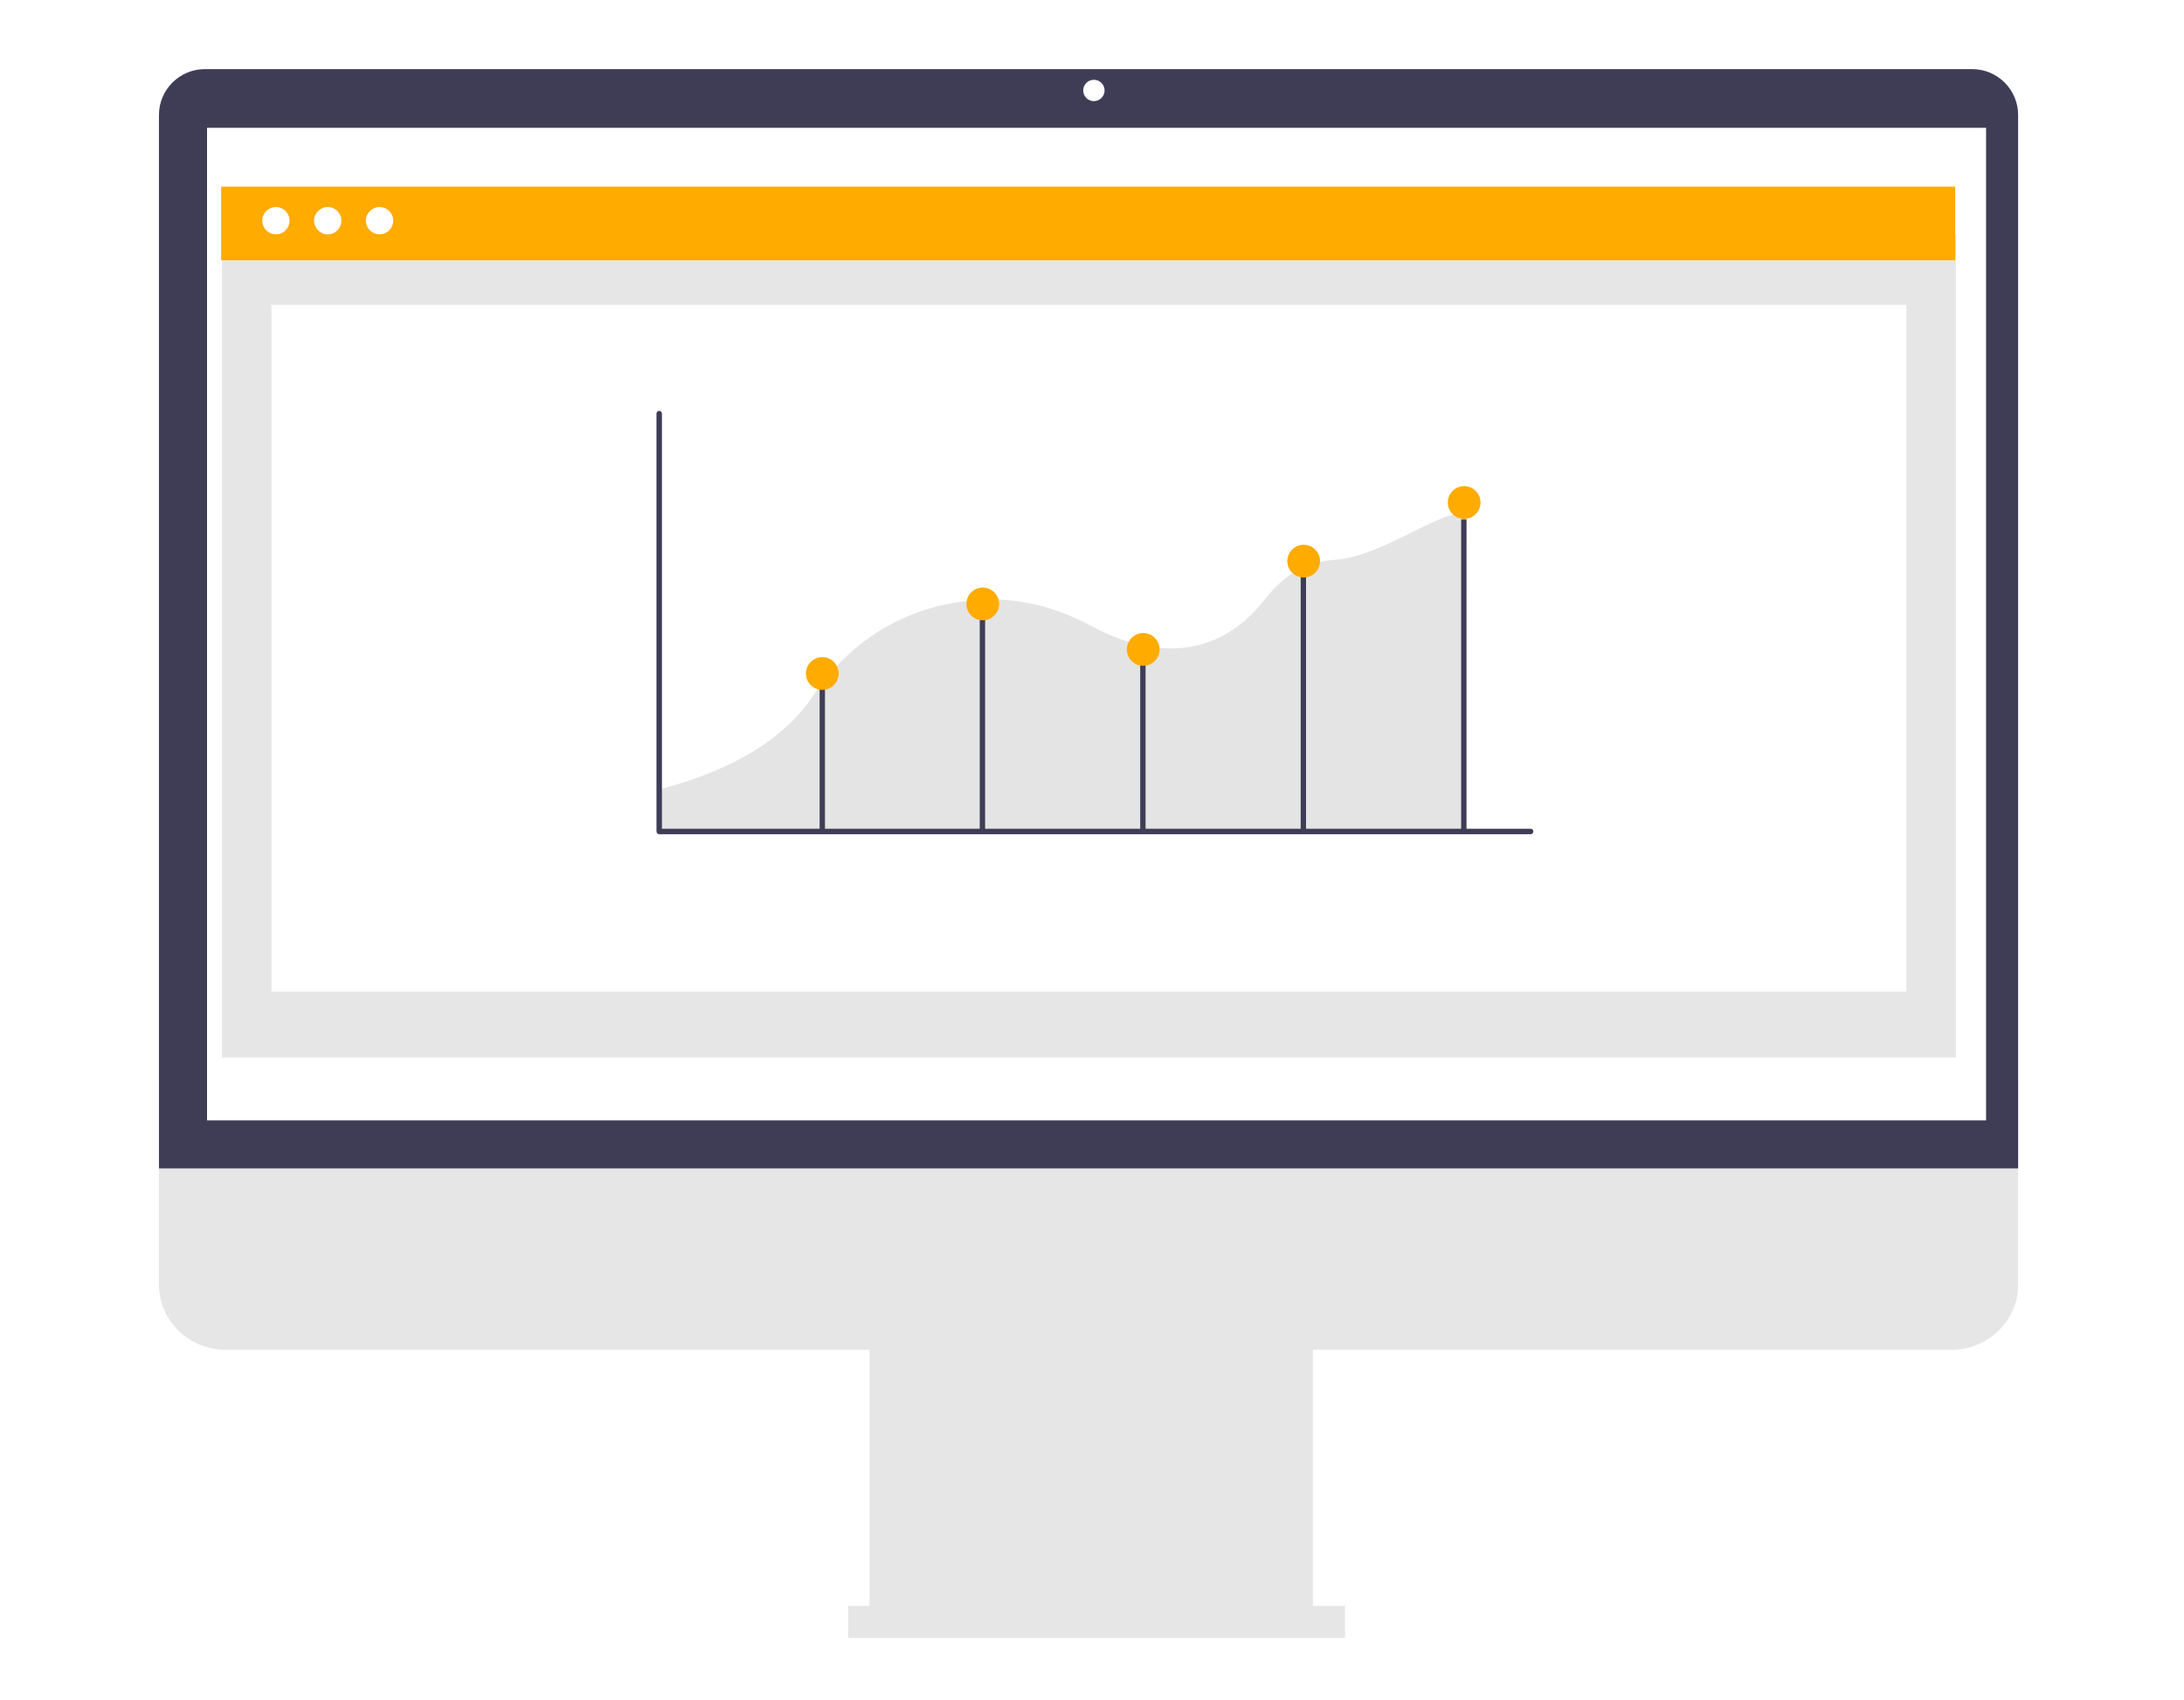
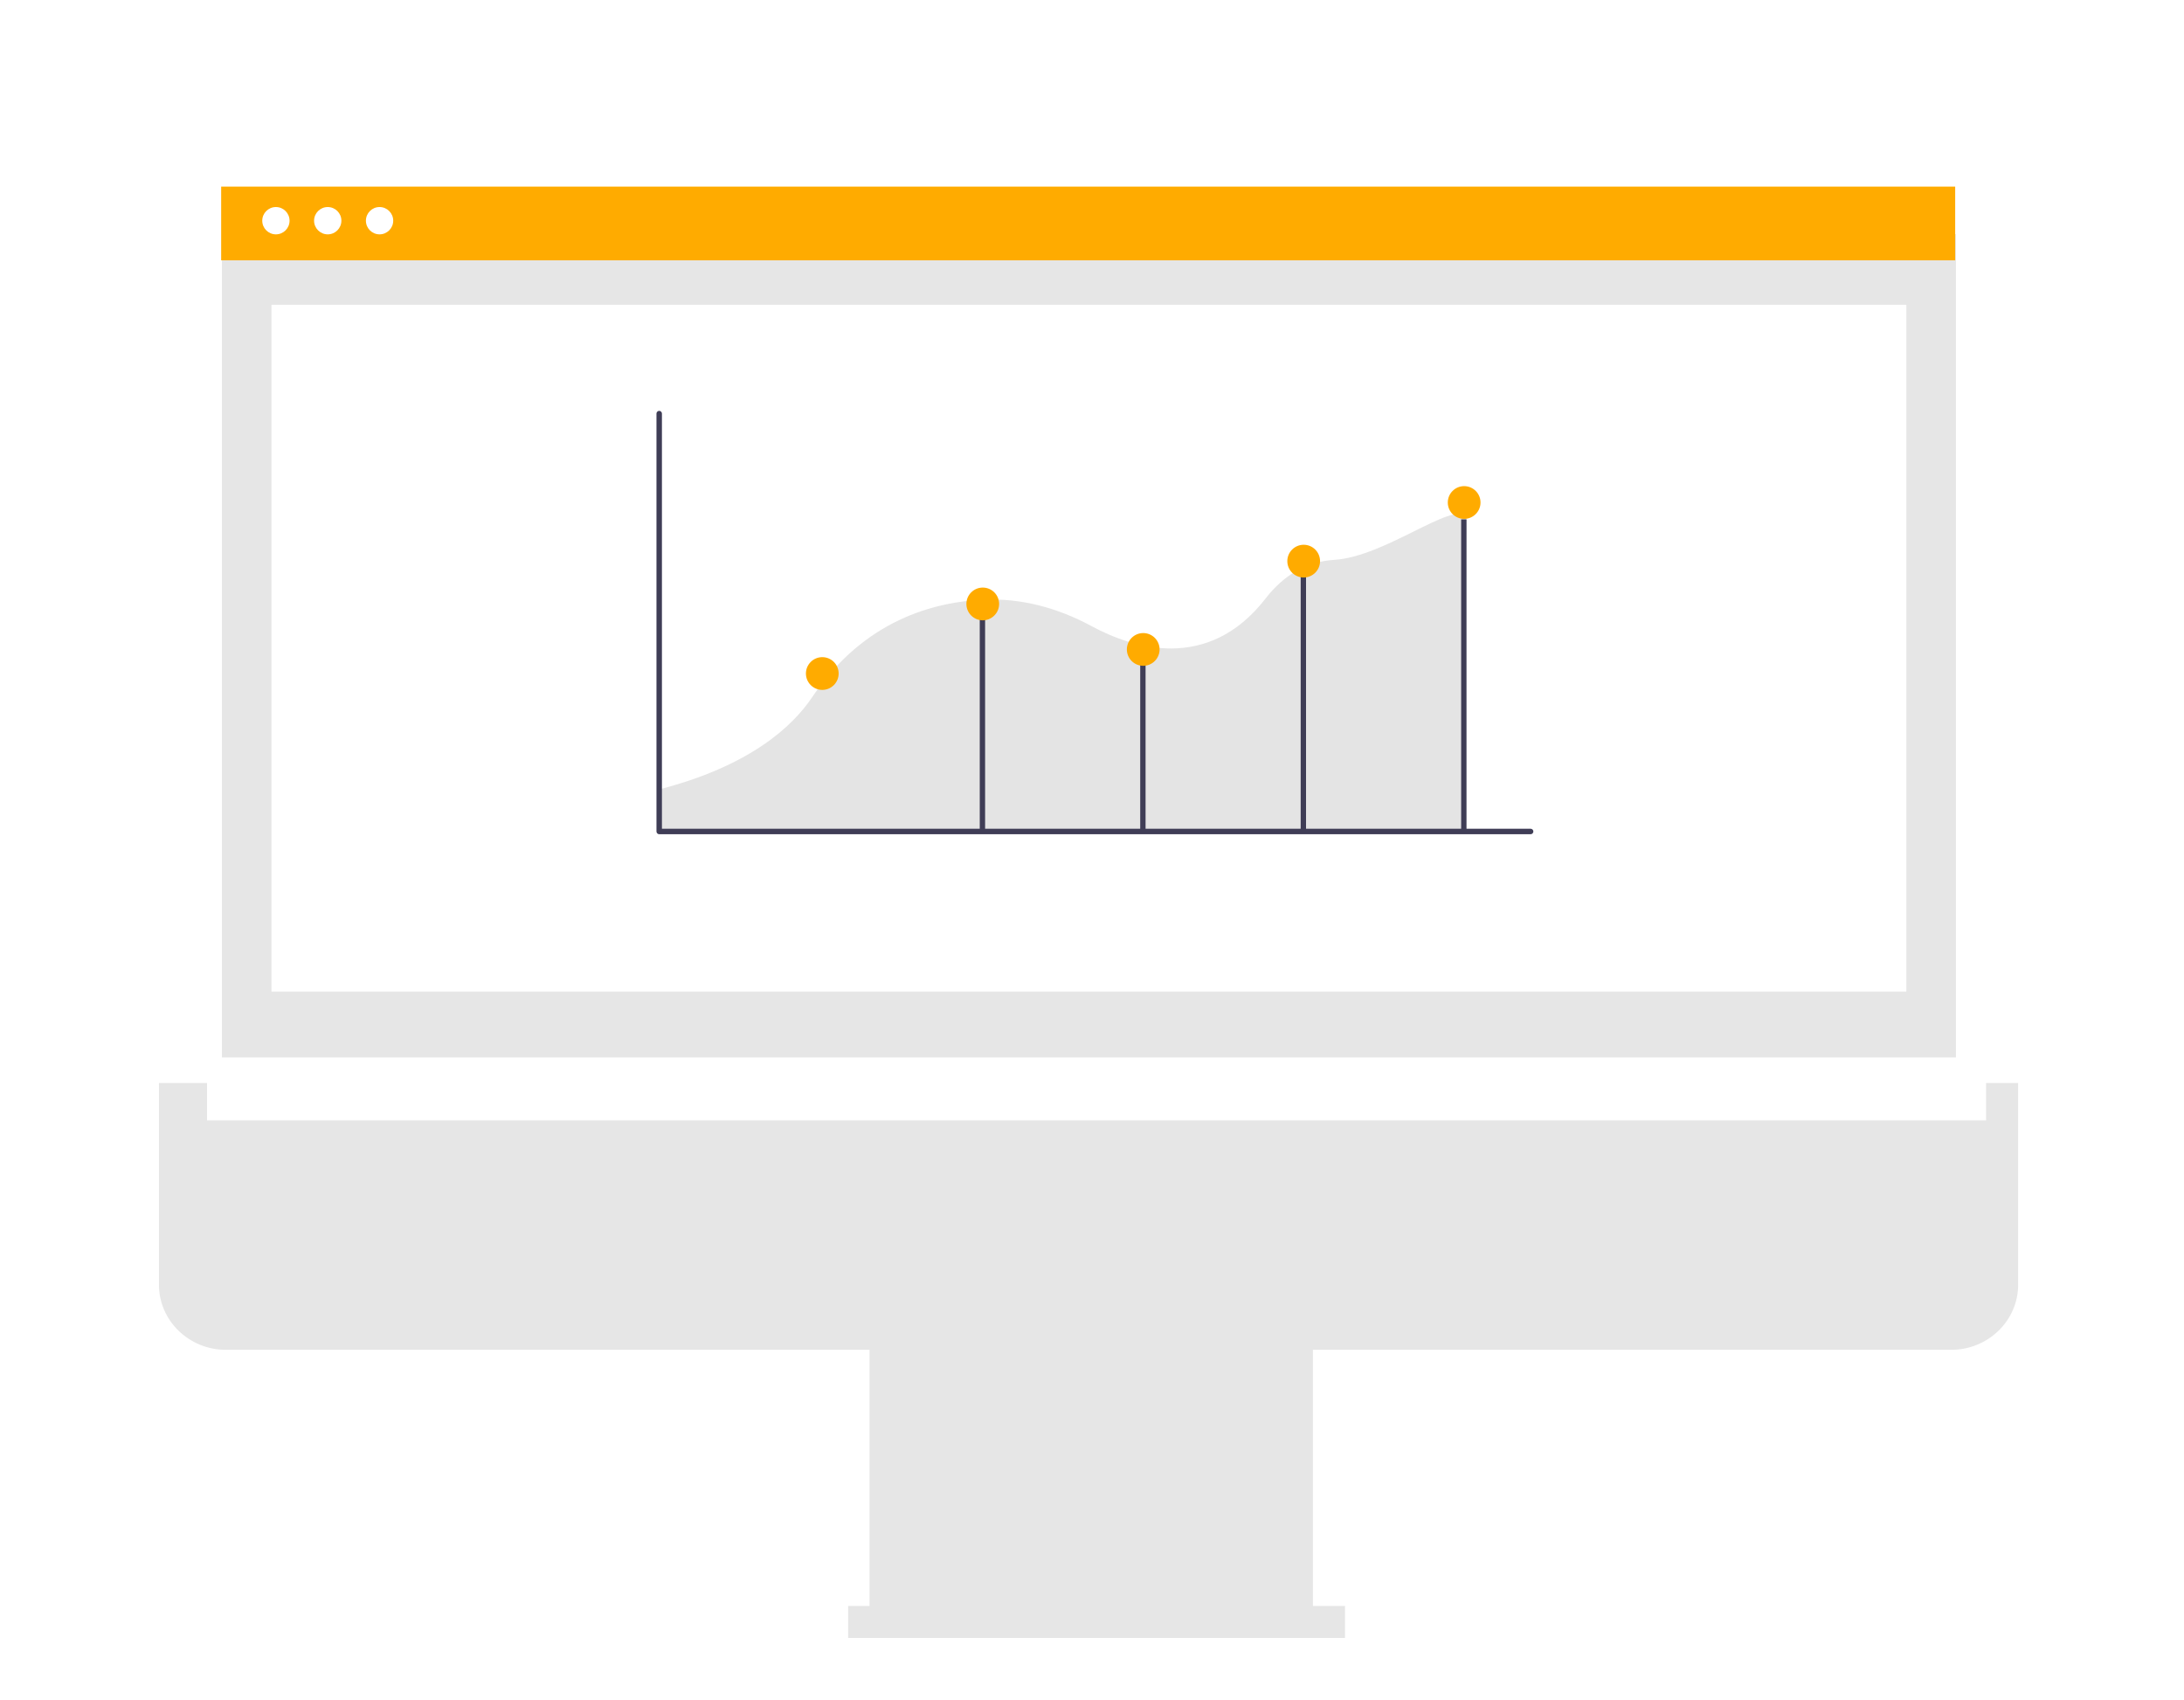
<svg xmlns="http://www.w3.org/2000/svg" width="316px" height="246px" viewBox="0 0 316 246" version="1.1">
  <title>keyword-research copy 6</title>
  <g id="Page-1" stroke="none" stroke-width="1" fill="none" fill-rule="evenodd">
    <g id="keyword-research-copy-6" transform="translate(-0, 0)">
      <rect id="Rectangle" fill="#FFFFFF" x="0" y="0" width="316" height="246" />
      <g id="Group-49" transform="translate(23, 10)">
        <g id="Group-19">
          <path d="M259.318,185.306 L9.682,185.306 C4.344,185.306 0,181.085 0,175.898 L0,146.701 L269,146.701 L269,175.898 C269,181.085 264.657,185.306 259.318,185.306 Z" id="Fill-1" fill="#E6E6E6" />
          <polygon id="Fill-2" fill="#E6E6E6" points="102.807 227 166.966 227 166.966 182.218 102.807 182.218" />
          <polygon id="Fill-3" fill="#E6E6E6" points="99.716 227 171.603 227 171.603 222.367 99.716 222.367" />
-           <path d="M269,159.054 L0,159.054 L0,6.631 C0,2.975 2.983,0 6.65,0 L262.35,0 C266.017,0 269,2.975 269,6.631 L269,159.054 Z" id="Fill-4" fill="#3F3D56" />
          <path d="M135.273,1.544 C136.126,1.544 136.819,2.236 136.819,3.088 C136.819,3.941 136.126,4.633 135.273,4.633 C134.42,4.633 133.727,3.941 133.727,3.088 C133.727,2.236 134.42,1.544 135.273,1.544 Z" id="Fill-5" fill="#FFFFFF" />
          <polygon id="Fill-6" fill="#FFFFFF" points="6.957 152.105 264.362 152.105 264.362 8.493 6.957 8.493" />
          <path d="M162.917,128.17 L65.115,128.17 C61.177,128.17 57.974,124.975 57.974,121.047 L57.974,47.272 C57.974,43.345 61.177,40.15 65.115,40.15 L162.917,40.15 C166.855,40.15 170.057,43.345 170.057,47.272 L170.057,121.047 C170.057,124.975 166.855,128.17 162.917,128.17 Z M65.115,41.339 C61.835,41.339 59.167,44.001 59.167,47.272 L59.167,121.047 C59.167,124.319 61.835,126.98 65.115,126.98 L162.917,126.98 C166.197,126.98 168.865,124.319 168.865,121.047 L168.865,47.272 C168.865,44.001 166.197,41.339 162.917,41.339 L65.115,41.339 Z" id="Fill-8" fill="#3F3D56" />
          <path d="M152.279,46.327 C153.132,46.327 153.825,47.018 153.825,47.871 C153.825,48.723 153.132,49.415 152.279,49.415 C151.426,49.415 150.733,48.723 150.733,47.871 C150.733,47.018 151.426,46.327 152.279,46.327 Z" id="Fill-9" fill="#3F3D56" />
          <path d="M156.143,46.327 C156.997,46.327 157.69,47.018 157.69,47.871 C157.69,48.723 156.997,49.415 156.143,49.415 C155.29,49.415 154.598,48.723 154.598,47.871 C154.598,47.018 155.29,46.327 156.143,46.327 Z" id="Fill-10" fill="#3F3D56" />
          <path d="M162.327,46.327 C163.181,46.327 163.874,47.018 163.874,47.871 C163.874,48.723 163.181,49.415 162.327,49.415 C161.474,49.415 160.782,48.723 160.782,47.871 C160.782,47.018 161.474,46.327 162.327,46.327 Z" id="Fill-11" fill="#3F3D56" />
          <path d="M68.138,77.211 C67.648,77.211 67.25,77.384 67.25,77.597 C67.25,77.701 67.342,77.797 67.51,77.868 C67.678,77.943 67.899,77.983 68.138,77.983 L159.894,77.983 C160.384,77.983 160.782,77.81 160.782,77.597 C160.782,77.493 160.69,77.397 160.522,77.326 C160.354,77.251 160.132,77.211 159.894,77.211 L68.138,77.211 Z" id="Fill-12" fill="#E6E6E6" />
          <path d="M143.776,77.211 L143.776,79.527 L67.676,79.527 C67.346,79.527 67.046,79.4 66.831,79.185 C66.609,78.977 66.477,78.688 66.477,78.369 C66.477,77.732 67.016,77.211 67.676,77.211 L143.776,77.211 Z" id="Fill-13" fill="#FFAB00" />
          <path d="M158.463,71.034 L146.868,71.034 C145.59,71.034 144.549,69.995 144.549,68.718 C144.549,67.44 145.59,66.401 146.868,66.401 L158.463,66.401 C159.741,66.401 160.782,67.44 160.782,68.718 C160.782,69.995 159.741,71.034 158.463,71.034 Z" id="Fill-14" fill="#E6E6E6" />
          <path d="M80.391,60.224 L68.796,60.224 C67.518,60.224 66.477,59.186 66.477,57.908 C66.477,56.63 67.518,55.592 68.796,55.592 L80.391,55.592 C81.67,55.592 82.71,56.63 82.71,57.908 C82.71,59.186 81.67,60.224 80.391,60.224 Z" id="Fill-15" fill="#E6E6E6" />
          <path d="M68.138,104.235 C67.648,104.235 67.25,104.408 67.25,104.621 C67.25,104.725 67.342,104.821 67.51,104.891 C67.678,104.967 67.899,105.007 68.138,105.007 L159.894,105.007 C160.384,105.007 160.782,104.834 160.782,104.621 C160.782,104.517 160.69,104.421 160.522,104.35 C160.354,104.275 160.132,104.235 159.894,104.235 L68.138,104.235 Z" id="Fill-16" fill="#E6E6E6" />
          <path d="M98.17,102.69 L98.17,105.007 L68.439,105.007 C68.112,105.007 67.815,104.88 67.601,104.665 C67.381,104.457 67.25,104.167 67.25,103.849 C67.25,103.212 67.785,102.69 68.439,102.69 L98.17,102.69 Z" id="Fill-17" fill="#FFAB00" />
          <path d="M158.463,98.83 L146.868,98.83 C145.59,98.83 144.549,97.791 144.549,96.514 C144.549,95.236 145.59,94.197 146.868,94.197 L158.463,94.197 C159.741,94.197 160.782,95.236 160.782,96.514 C160.782,97.791 159.741,98.83 158.463,98.83 Z" id="Fill-18" fill="#E6E6E6" />
        </g>
        <g id="Group-19" transform="translate(9, 17)">
          <polygon id="Fill-1" fill="#E6E6E6" points="0.107 126 251 126 251 6.882 0.107 6.882" />
          <polygon id="Fill-2" fill="#FFFFFF" points="7.281 116.48 243.826 116.48 243.826 17.097 7.281 17.097" />
          <polygon id="Fill-3" fill="#FFAB00" points="0 10.664 250.893 10.664 250.893 0 0 0" />
          <path d="M7.921,2.956 C9.011,2.956 9.896,3.842 9.896,4.933 C9.896,6.024 9.011,6.91 7.921,6.91 C6.83,6.91 5.945,6.024 5.945,4.933 C5.945,3.842 6.83,2.956 7.921,2.956 Z" id="Fill-4" fill="#FFFFFF" />
          <path d="M15.419,2.956 C16.51,2.956 17.395,3.842 17.395,4.933 C17.395,6.024 16.51,6.91 15.419,6.91 C14.329,6.91 13.444,6.024 13.444,4.933 C13.444,3.842 14.329,2.956 15.419,2.956 Z" id="Fill-5" fill="#FFFFFF" />
          <path d="M22.918,2.956 C24.008,2.956 24.894,3.842 24.894,4.933 C24.894,6.024 24.008,6.91 22.918,6.91 C21.828,6.91 20.943,6.024 20.943,4.933 C20.943,3.842 21.828,2.956 22.918,2.956 Z" id="Fill-6" fill="#FFFFFF" />
          <path d="M63.149,93.227 L179.847,93.148 L180.186,47.712 C178.051,45.568 168.421,53.546 161.037,54.008 C157.137,54.25 153.798,56.131 151.113,59.597 C142.755,70.391 131.776,66.747 125.975,63.615 C120.863,60.854 115.642,59.558 110.457,59.764 C103.195,60.048 92.973,62.725 85.519,73.864 C82.672,78.115 76.48,83.885 63.149,87.277 L63.149,93.227 Z" id="Fill-7" fill="#E4E4E4" />
          <path d="M189.465,93.704 L63.379,93.704 C63.162,93.704 62.984,93.526 62.984,93.309 L62.984,32.843 C62.984,32.626 63.162,32.448 63.379,32.448 C63.595,32.448 63.774,32.626 63.774,32.843 L63.774,92.914 L189.465,92.914 C189.682,92.914 189.86,93.093 189.86,93.309 C189.86,93.526 189.682,93.704 189.465,93.704 Z" id="Fill-8" fill="#3F3D56" />
-           <polygon id="Fill-9" fill="#3F3D56" points="86.589 93.148 87.363 93.148 87.363 70.452 86.589 70.452" />
          <polygon id="Fill-10" fill="#3F3D56" points="109.759 93.148 110.533 93.148 110.533 59.852 109.759 59.852" />
          <polygon id="Fill-11" fill="#3F3D56" points="132.976 93.148 133.75 93.148 133.75 66.821 132.976 66.821" />
          <polygon id="Fill-12" fill="#3F3D56" points="156.194 93.148 156.968 93.148 156.968 54.044 156.194 54.044" />
          <polygon id="Fill-13" fill="#3F3D56" points="179.412 93.148 180.186 93.148 180.186 48.148 179.412 48.148" />
          <path d="M110.194,58.016 C111.5,58.016 112.561,59.078 112.561,60.385 C112.561,61.693 111.5,62.754 110.194,62.754 C108.887,62.754 107.826,61.693 107.826,60.385 C107.826,59.078 108.887,58.016 110.194,58.016 Z" id="Fill-14" fill="#FFAB00" />
          <path d="M156.629,51.822 C157.935,51.822 158.996,52.883 158.996,54.19 C158.996,55.498 157.935,56.559 156.629,56.559 C155.322,56.559 154.261,55.498 154.261,54.19 C154.261,52.883 155.322,51.822 156.629,51.822 Z" id="Fill-15" fill="#FFAB00" />
          <path d="M133.411,64.598 C134.718,64.598 135.779,65.66 135.779,66.967 C135.779,68.275 134.718,69.336 133.411,69.336 C132.105,69.336 131.044,68.275 131.044,66.967 C131.044,65.66 132.105,64.598 133.411,64.598 Z" id="Fill-16" fill="#FFAB00" />
          <path d="M86.976,68.083 C88.282,68.083 89.343,69.145 89.343,70.452 C89.343,71.759 88.282,72.821 86.976,72.821 C85.669,72.821 84.608,71.759 84.608,70.452 C84.608,69.145 85.669,68.083 86.976,68.083 Z" id="Fill-17" fill="#FFAB00" />
          <path d="M179.847,43.339 C181.153,43.339 182.214,44.401 182.214,45.708 C182.214,47.016 181.153,48.077 179.847,48.077 C178.54,48.077 177.479,47.016 177.479,45.708 C177.479,44.401 178.54,43.339 179.847,43.339 Z" id="Fill-18" fill="#FFAB00" />
        </g>
      </g>
    </g>
  </g>
</svg>